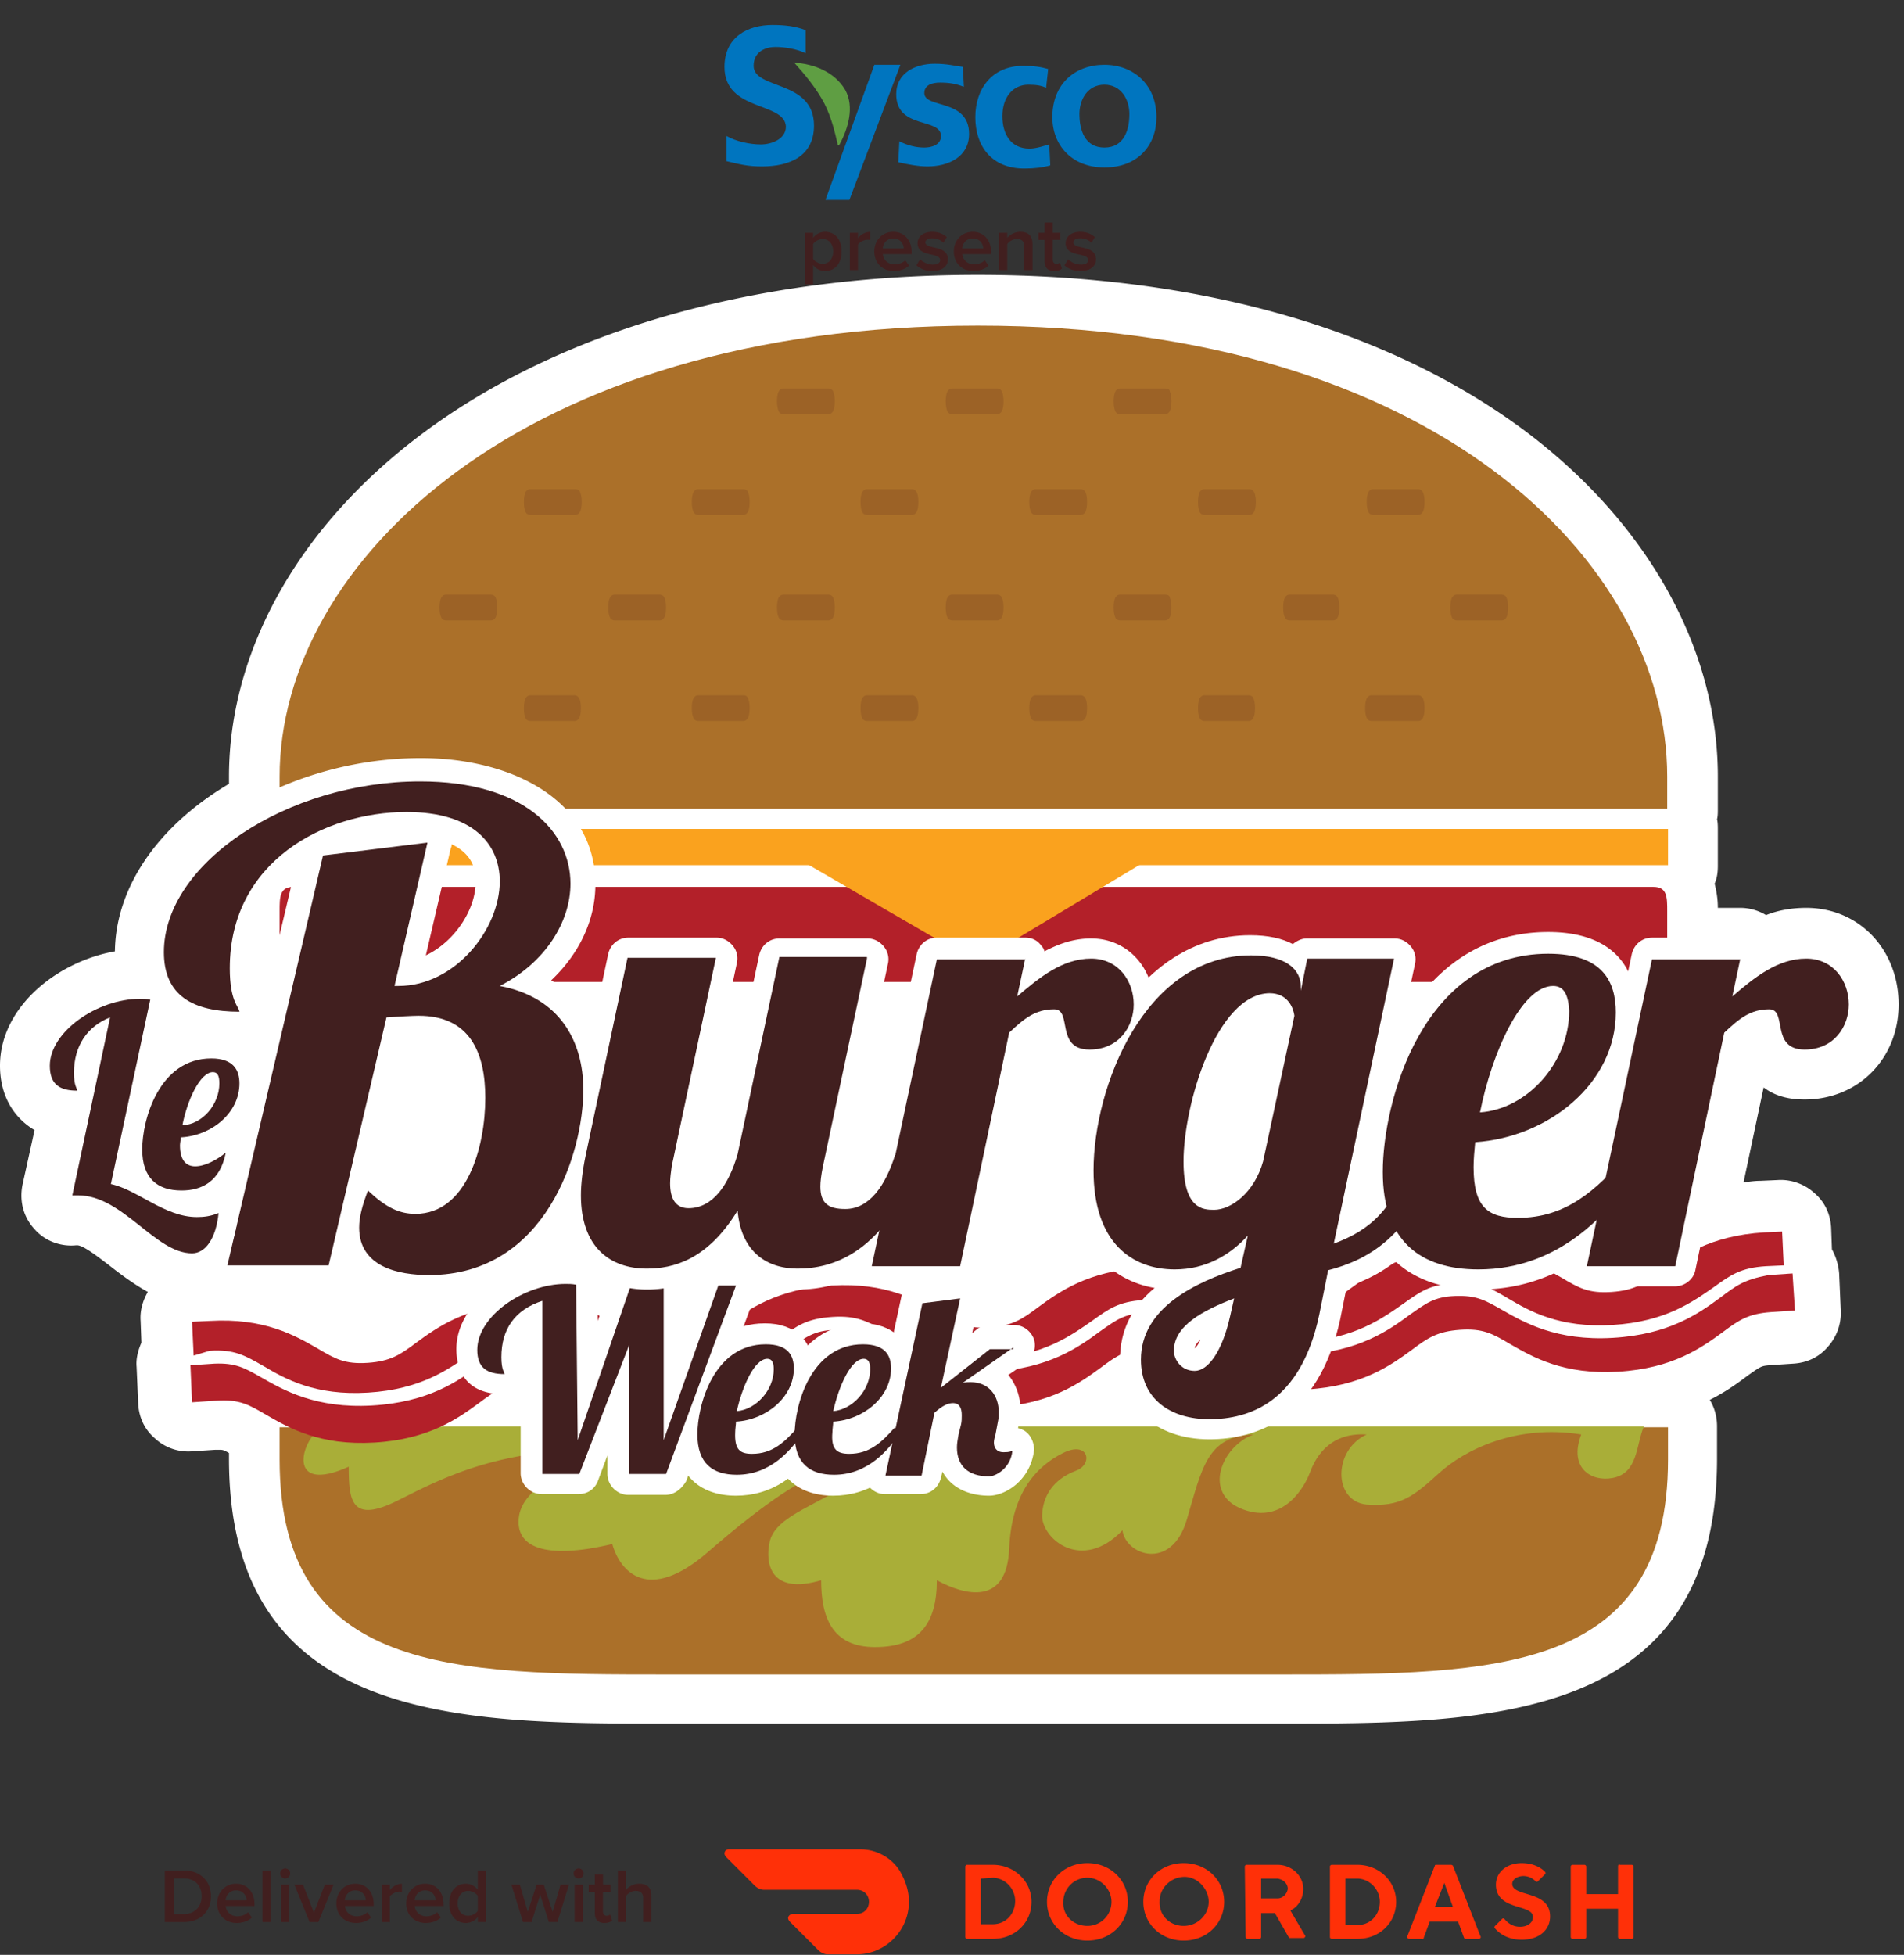
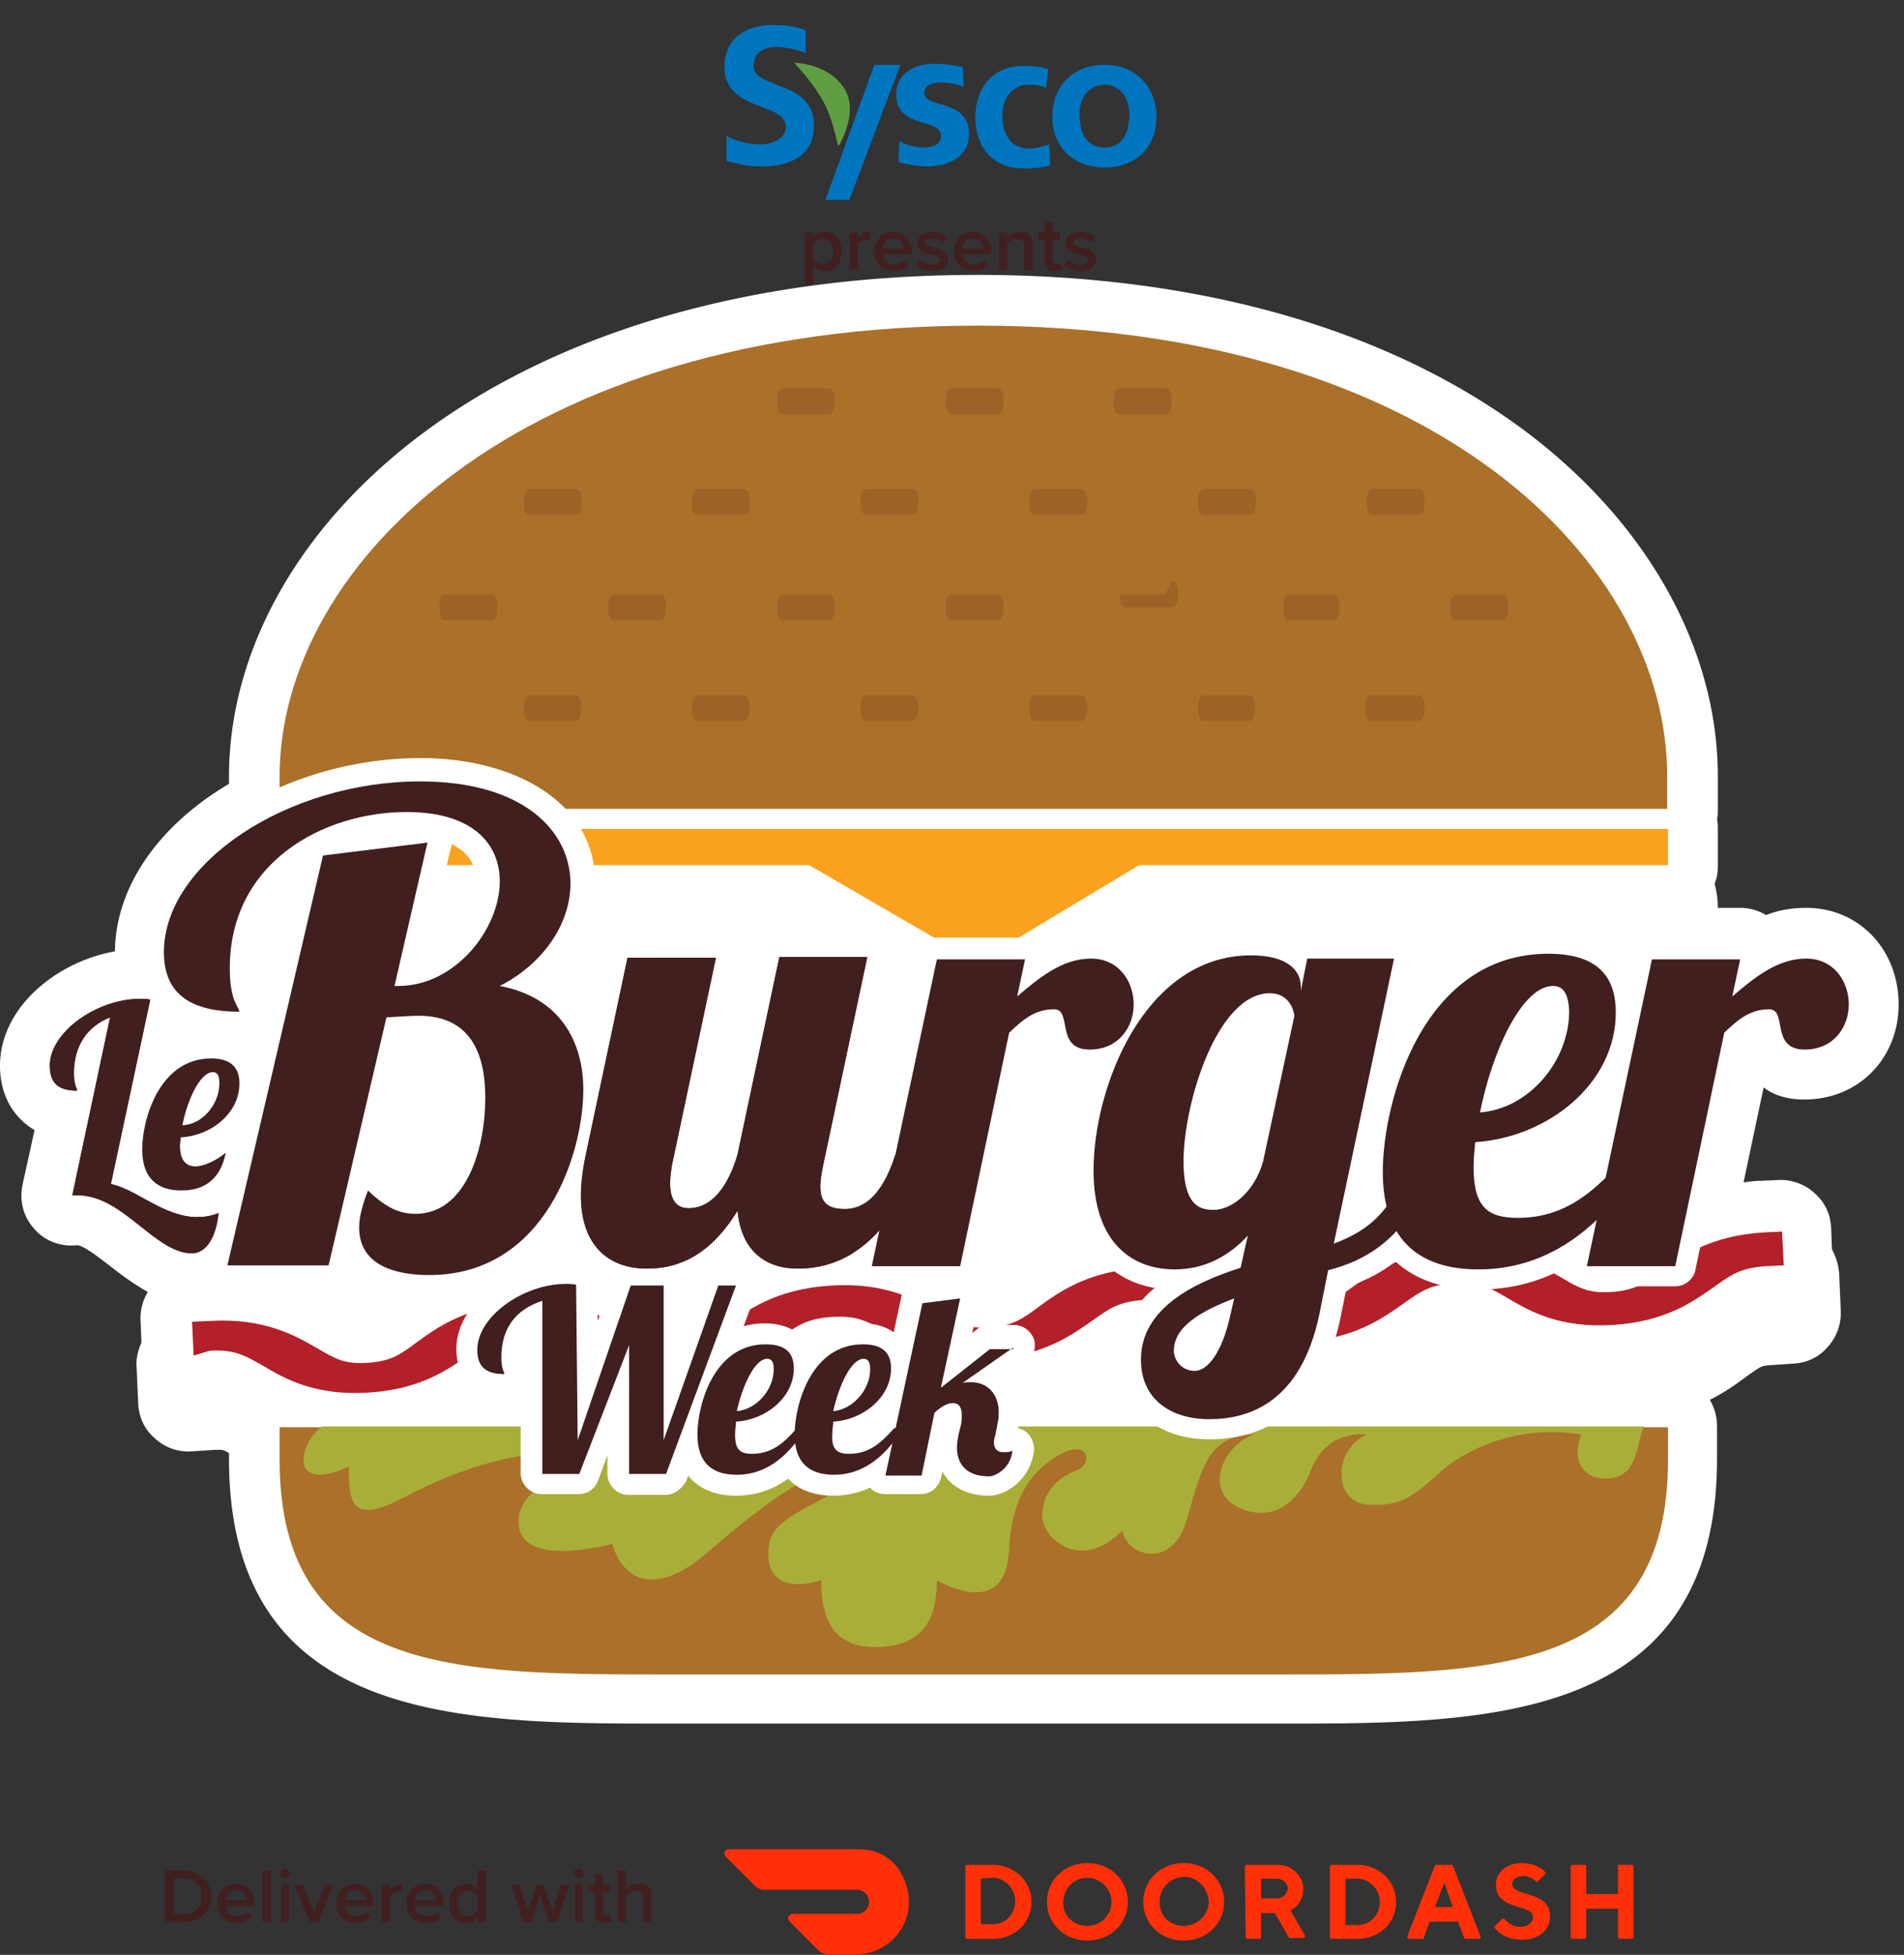
<svg xmlns="http://www.w3.org/2000/svg" width="190" height="195" viewBox="0 0 190 195" fill="none">
  <rect x="0" y="0" width="190" height="195" fill="#333333" stroke="none" />
  <path d="M81.138 28.363v-1.936c.301.4.725.609 1.196.609.964 0 1.65-.733 1.65-1.96 0-1.226-.686-1.951-1.65-1.951-.486 0-.918.231-1.196.602v-.51h-.81v5.146h.81zm2.006-3.286c0 .725-.409 1.242-1.05 1.242-.377 0-.778-.232-.956-.502v-1.473c.178-.278.579-.502.957-.502.64 0 1.049.517 1.049 1.235zm1.66 1.866h.81v-2.538c.161-.262.616-.493.956-.493.1 0 .185.007.254.023v-.802c-.486 0-.933.277-1.21.632v-.548h-.81v3.727zm2.442-1.866c0 1.18.833 1.959 1.952 1.959.594 0 1.142-.185 1.512-.54l-.37-.532c-.263.262-.695.409-1.057.409-.702 0-1.127-.463-1.188-1.026h2.877v-.193c0-1.173-.717-2.03-1.836-2.03-1.103 0-1.89.873-1.89 1.953zm1.89-1.289c.733 0 1.034.548 1.05.988h-2.099c.039-.455.355-.988 1.05-.988zm2.312 2.67c.386.377.964.578 1.597.578 1.002 0 1.55-.501 1.55-1.157 0-.88-.794-1.065-1.442-1.204-.44-.1-.81-.2-.81-.486 0-.262.27-.416.694-.416.463 0 .88.193 1.103.447l.34-.57c-.34-.301-.818-.525-1.45-.525-.942 0-1.466.524-1.466 1.134 0 .833.763 1.003 1.404 1.142.455.1.848.216.848.54 0 .277-.247.455-.733.455a1.923 1.923 0 0 1-1.265-.525l-.37.586zm3.731-1.381c0 1.18.833 1.959 1.952 1.959.594 0 1.141-.185 1.512-.54l-.37-.532c-.263.262-.695.409-1.057.409-.702 0-1.127-.463-1.188-1.026h2.877v-.193c0-1.173-.717-2.03-1.836-2.03-1.103 0-1.89.873-1.89 1.953zm1.89-1.289c.733 0 1.034.548 1.05.988h-2.1c.04-.455.356-.988 1.05-.988zm5.151 3.155h.81v-2.622c0-.764-.402-1.196-1.204-1.196-.586 0-1.064.308-1.311.602v-.51h-.81v3.727h.81v-2.6c.185-.255.54-.502.956-.502.455 0 .749.193.749.772v2.33zm2.98.093c.378 0 .617-.1.764-.24l-.193-.609c-.062.07-.208.132-.362.132-.232 0-.355-.186-.355-.44v-1.952h.756v-.71h-.756V22.2h-.81v1.018h-.618v.71h.618v2.152c0 .618.331.957.956.957zm1.021-.579c.386.378.964.579 1.597.579 1.003 0 1.551-.501 1.551-1.157 0-.88-.795-1.065-1.443-1.204-.44-.1-.81-.2-.81-.486 0-.262.27-.416.694-.416.463 0 .88.193 1.103.447l.34-.57c-.34-.301-.818-.525-1.45-.525-.942 0-1.466.524-1.466 1.134 0 .833.764 1.003 1.404 1.142.455.1.848.216.848.54 0 .277-.246.455-.732.455a1.927 1.927 0 0 1-1.266-.525l-.37.586z" fill="#411F1F" />
  <path d="M97.87 187.395v4.549h1.202c1.287 0 2.231-1.03 2.231-2.318 0-1.201-.944-2.231-2.145-2.317h-.086l-1.202.086zm1.202-1.373c2.145 0 3.862 1.631 3.862 3.69 0 2.06-1.631 3.691-3.862 3.691h-2.575c-.086 0-.172-.086-.172-.172v-7.037c0-.086.086-.172.172-.172h2.575zM108.512 192.115a2.398 2.398 0 0 0 2.403-2.403c0-1.287-1.116-2.403-2.403-2.403a2.4 2.4 0 0 0-2.403 2.403c-.086 1.373 1.03 2.403 2.403 2.403zm0-6.265c2.317 0 4.034 1.717 4.034 3.862 0 2.146-1.717 3.862-4.034 3.862-2.317 0-4.033-1.716-4.033-3.862 0-2.145 1.716-3.862 4.033-3.862zM118.124 192.115c1.373 0 2.489-1.115 2.489-2.403 0-1.287-1.116-2.489-2.403-2.489-1.373 0-2.489 1.116-2.489 2.403-.086 1.459 1.03 2.489 2.403 2.489zm0-6.265c2.317 0 4.034 1.717 4.034 3.862 0 2.146-1.717 3.862-4.034 3.862-2.317 0-4.033-1.716-4.033-3.862 0-2.145 1.716-3.862 4.033-3.862zM127.479 187.395h-1.631v1.974h1.631c.515 0 .944-.429 1.03-.944 0-.515-.429-.944-1.03-1.03.086 0 0 0 0 0zm-3.261-1.201c0-.086.085-.172.171-.172h3.09c1.459 0 2.575 1.116 2.575 2.403 0 .944-.515 1.802-1.288 2.146l1.459 2.488c.086.086 0 .172-.086.258h-1.373c-.086 0-.171 0-.171-.086l-1.374-2.403h-1.373v2.403c0 .086-.086.172-.171.172h-1.202a.185.185 0 0 1-.172-.172l-.085-7.037zM134.259 187.481v4.548h1.201c1.288 0 2.232-1.029 2.232-2.317 0-1.201-.944-2.231-2.146-2.317H134.259v.086zm1.201-1.459c2.146 0 3.862 1.631 3.862 3.69 0 2.06-1.63 3.691-3.862 3.691h-2.574a.185.185 0 0 1-.172-.172v-7.037c0-.086.086-.172.172-.172h2.574zM144.128 187.824l-.944 2.403h1.803l-.859-2.403zm-1.459 3.862-.6 1.631c0 .086-.086.171-.172.086h-1.287a.185.185 0 0 1-.172-.172v-.086l2.746-7.037c0-.086.086-.086.172-.086h1.459c.086 0 .172.086.172.086l2.746 7.037c.086.086 0 .172-.086.258h-1.373c-.086 0-.172-.086-.172-.086l-.6-1.631h-2.833zM149.278 187.996c0-1.202 1.03-2.146 2.574-2.146.859 0 1.717.258 2.318.859.085.085.085.171 0 .257l-.687.687c-.086.085-.172.085-.258 0a1.69 1.69 0 0 0-1.201-.515c-.601 0-1.116.343-1.116.772 0 1.373 3.776.601 3.776 3.261 0 1.288-1.029 2.317-2.832 2.317-1.03 0-1.974-.343-2.66-1.115-.086-.086-.086-.172 0-.258l.686-.686c.086-.086.172-.086.258 0 .429.515.944.772 1.545.772.772 0 1.287-.429 1.287-.944.086-1.373-3.69-.601-3.69-3.261zM161.464 186.194v2.746h-3.175v-2.746a.185.185 0 0 0-.172-.172h-1.201a.185.185 0 0 0-.172.172v7.037c0 .086.086.172.172.172h1.201a.185.185 0 0 0 .172-.172v-2.832h3.175v2.832c0 .086.086.172.172.172h1.202c.085 0 .171-.086.171-.172v-7.037c0-.086-.086-.172-.171-.172h-1.202c-.086-.086-.172 0-.172.172zM89.975 186.966c-.773-1.545-2.403-2.489-4.12-2.489h-13.13c-.258 0-.43.172-.43.429 0 .086.086.258.172.344l2.832 2.832c.257.257.6.429.944.429h9.269c.686 0 1.201.515 1.201 1.201 0 .687-.515 1.202-1.201 1.202H79.16c-.258 0-.515.171-.515.429 0 .086.086.257.172.343l2.832 2.832c.257.258.6.429.944.429h2.918c3.69 0 6.608-4.033 4.463-7.981z" fill="#FF3008" />
  <path d="M16.447 191.726h1.913c1.604 0 2.692-1.057 2.692-2.569s-1.088-2.576-2.692-2.576h-1.913v5.145zm.902-.794v-3.557h1.01c1.15 0 1.767.787 1.767 1.782 0 .972-.648 1.775-1.766 1.775h-1.01zm4.32-1.073c0 1.181.833 1.96 1.952 1.96.594 0 1.141-.185 1.512-.54l-.37-.532c-.263.262-.695.408-1.057.408-.702 0-1.127-.462-1.189-1.026h2.878v-.192c0-1.173-.717-2.029-1.836-2.029-1.103 0-1.89.871-1.89 1.951zm1.89-1.288c.733 0 1.034.548 1.05.988h-2.1c.04-.456.356-.988 1.05-.988zm2.636 3.155h.81v-5.145h-.81v5.145zm2.261-4.343a.5.5 0 1 0 .002-1.001.5.5 0 0 0-.002 1.001zm-.4 4.343h.81V188h-.81v3.726zm2.84 0h.872l1.52-3.726h-.872l-1.088 2.793L30.24 188h-.864l1.52 3.726zm2.669-1.867c0 1.181.833 1.96 1.951 1.96.594 0 1.142-.185 1.512-.54l-.37-.532c-.262.262-.694.408-1.057.408-.702 0-1.126-.462-1.188-1.026h2.878v-.192c0-1.173-.718-2.029-1.836-2.029-1.104 0-1.89.871-1.89 1.951zm1.89-1.288c.732 0 1.033.548 1.049.988h-2.099c.039-.456.355-.988 1.05-.988zm2.635 3.155h.81v-2.538c.162-.262.617-.493.957-.493.1 0 .185.007.254.023v-.803c-.486 0-.933.278-1.21.633V188h-.81v3.726zm2.443-1.867c0 1.181.833 1.96 1.952 1.96.594 0 1.142-.185 1.512-.54l-.37-.532c-.263.262-.695.408-1.057.408-.702 0-1.127-.462-1.188-1.026h2.877v-.192c0-1.173-.717-2.029-1.836-2.029-1.103 0-1.89.871-1.89 1.951zm1.89-1.288c.733 0 1.034.548 1.05.988h-2.1c.04-.456.356-.988 1.05-.988zm5.258 3.155h.81v-5.145h-.81v1.936a1.495 1.495 0 0 0-1.195-.609c-.964 0-1.659.756-1.659 1.959 0 1.227.702 1.952 1.659 1.952.478 0 .91-.231 1.196-.602v.509zm0-1.118c-.185.277-.578.493-.964.493-.64 0-1.049-.516-1.049-1.234 0-.725.409-1.242 1.05-1.242.385 0 .778.224.963.502v1.481zm7.09 1.118h.848L56.776 188h-.84l-.788 2.708-.887-2.708h-.71l-.887 2.708-.787-2.708h-.84l1.157 3.726h.848l.864-2.731.864 2.731zm2.968-4.343a.5.5 0 1 0 .002-1.001.5.5 0 0 0-.002 1.001zm-.4 4.343h.81V188h-.81v3.726zm2.979.093c.378 0 .617-.1.764-.239l-.193-.61c-.062.07-.209.131-.363.131-.231 0-.355-.185-.355-.439v-1.952h.756V188h-.756v-1.018h-.81V188h-.617v.71h.617v2.152c0 .618.332.957.957.957zm3.867-.093h.81v-2.638c0-.764-.4-1.18-1.203-1.18-.587 0-1.073.308-1.32.601v-1.928h-.81v5.145h.81v-2.599c.194-.255.548-.502.957-.502.455 0 .756.178.756.756v2.345z" fill="#411F1F" />
  <g clip-path="url(#nc8d8wwj3a)">
    <path d="M180.082 109.678c5.372 0 9.381-4.097 9.381-9.479 0-5.462-3.929-9.639-9.221-9.639-1.443 0-2.806.241-4.009.723a4.963 4.963 0 0 0-2.565-.723h-2.245c0-.964-.161-1.767-.321-2.41.24-.562.321-1.124.321-1.767v-3.615c0-.321 0-.723-.081-1.044.081-.321.081-.643.081-1.044v-3.214c0-12.772-7.056-25.383-19.323-34.54-13.631-10.122-32.473-15.504-54.522-15.504-48.509 0-74.727 25.786-74.727 50.044v.724c-7.056 4.177-11.305 10.282-11.385 16.708C5.613 95.942 0 100.52 0 106.304c0 2.892 1.283 5.141 3.448 6.426l-1.203 5.463c-.32 1.606.08 3.213 1.203 4.418 1.042 1.205 2.646 1.767 4.169 1.606h.08c.642 0 2.245 1.286 3.207 2.009 1.123.883 2.406 1.847 3.849 2.65-.481.804-.802 1.848-.722 2.892l.08 2.169c-.32.723-.56 1.607-.48 2.41l.16 3.695c.08 1.366.641 2.57 1.684 3.454a4.881 4.881 0 0 0 3.608 1.285l2.405-.16h.32c.402 0 .482 0 1.043.321v.562c0 26.428 23.172 26.428 43.537 26.428h61.417c20.446 0 43.537 0 43.537-26.428v-3.213c0-.964-.24-1.847-.721-2.651 1.603-.803 2.806-1.687 3.768-2.41 1.363-.963 1.363-.963 2.165-1.044l2.405-.16c1.364-.081 2.566-.643 3.448-1.687a5.027 5.027 0 0 0 1.283-3.615l-.16-3.695a6.03 6.03 0 0 0-.722-2.41l-.08-2.169c-.08-1.365-.642-2.57-1.684-3.454-.962-.884-2.325-1.366-3.608-1.285l-1.764.08c-.561 0-1.122.08-1.684.161l2.005-9.479c1.363 1.044 2.966 1.205 4.089 1.205z" fill="#fff" />
    <path d="M166.371 77.466c0-21.367-23.252-44.983-68.793-44.983-45.542 0-69.676 23.697-69.676 44.983v3.214h138.469v-3.214z" fill="#AB7029" />
-     <path d="M82.665 38.748h-4.49c-.241 0-.401.161-.482.322-.08.16-.16.482-.16.964s.08.803.16.964c.08.24.321.321.481.321h4.49c.241 0 .401-.16.482-.321.08-.16.16-.482.16-.964s-.08-.803-.16-.964c-.08-.241-.321-.322-.481-.322zM99.502 38.748h-4.49c-.24 0-.4.161-.481.322-.08.16-.16.482-.16.964s.08.803.16.964c.08.24.32.321.481.321h4.49c.24 0 .401-.16.481-.321.08-.16.16-.482.16-.964s-.08-.803-.16-.964c-.08-.241-.32-.322-.48-.322zM116.26 38.748h-4.49c-.241 0-.401.161-.482.322-.08.16-.16.482-.16.964s.08.803.16.964c.081.24.321.321.482.321h4.49c.24 0 .4-.16.481-.321.08-.16.16-.482.16-.964s-.08-.803-.16-.964c0-.241-.241-.322-.481-.322zM74.166 48.79h-4.49c-.241 0-.401.16-.481.32-.08.162-.16.483-.16.965s.08.803.16.964c.08.24.32.321.48.321h4.49c.241 0 .401-.16.482-.321.08-.161.16-.482.16-.964s-.08-.803-.16-.964c0-.16-.24-.322-.481-.322zM91.003 48.79h-4.49c-.24 0-.4.16-.48.32-.081.162-.161.483-.161.965s.08.803.16.964c.08.24.32.321.481.321h4.49c.24 0 .401-.16.481-.321.08-.161.16-.482.16-.964s-.08-.803-.16-.964c-.08-.16-.24-.322-.48-.322zM57.408 48.79h-4.49c-.24 0-.4.16-.481.32-.08.162-.16.483-.16.965s.08.803.16.964c.08.24.32.321.481.321h4.49c.24 0 .401-.16.481-.321.08-.161.16-.482.16-.964s-.08-.803-.16-.964c0-.16-.24-.322-.48-.322zM107.841 48.79h-4.49c-.241 0-.401.16-.481.32-.08.162-.161.483-.161.965s.081.803.161.964c.08.24.32.321.481.321h4.49c.24 0 .401-.16.481-.321.08-.161.16-.482.16-.964s-.08-.803-.16-.964c-.08-.16-.241-.322-.481-.322zM124.678 48.79h-4.49c-.24 0-.401.16-.481.32-.08.162-.16.483-.16.965s.08.803.16.964c.08.24.321.321.481.321h4.49c.241 0 .401-.16.481-.321.081-.161.161-.482.161-.964s-.08-.803-.161-.964c-.08-.16-.24-.322-.481-.322zM141.516 48.79h-4.49c-.241 0-.401.16-.481.32-.08.162-.161.483-.161.965s.081.803.161.964c.08.24.321.321.481.321h4.49c.24 0 .401-.16.481-.321.08-.161.16-.482.16-.964s-.08-.803-.16-.964c-.08-.16-.241-.322-.481-.322zM82.665 59.313h-4.49c-.241 0-.401.16-.482.32-.08.161-.16.483-.16.965s.08.803.16.964c.08.24.321.321.481.321h4.49c.241 0 .401-.16.482-.321.08-.161.16-.482.16-.964s-.08-.803-.16-.964c-.08-.241-.321-.322-.481-.322zM99.502 59.313h-4.49c-.24 0-.4.16-.481.32-.08.161-.16.483-.16.965s.08.803.16.964c.08.24.32.321.481.321h4.49c.24 0 .401-.16.481-.321.08-.161.16-.482.16-.964s-.08-.803-.16-.964c-.08-.241-.32-.322-.48-.322zM116.26 59.313h-4.49c-.241 0-.401.16-.482.32-.08.161-.16.483-.16.965s.08.803.16.964c.081.24.321.321.482.321h4.49c.24 0 .4-.16.481-.321.08-.161.16-.482.16-.964s-.08-.803-.16-.964c0-.241-.241-.322-.481-.322zM91.003 69.353h-4.49c-.24 0-.4.161-.48.322-.081.16-.161.482-.161.964s.08.803.16.964c.08.24.32.32.481.32h4.49c.24 0 .401-.16.481-.32.08-.161.16-.482.16-.964s-.08-.804-.16-.964c-.08-.16-.24-.322-.48-.322zM107.841 69.353h-4.49c-.241 0-.401.161-.481.322-.08.16-.161.482-.161.964s.081.803.161.964c.08.24.32.32.481.32h4.49c.24 0 .401-.16.481-.32.08-.161.16-.482.16-.964s-.08-.804-.16-.964c-.08-.16-.241-.322-.481-.322zM133.017 59.313h-4.33c-.24 0-.401.16-.481.32-.08.161-.16.483-.16.965s.08.803.16.964c.08.24.321.321.481.321h4.33c.241 0 .401-.16.481-.321.08-.161.16-.482.16-.964s-.08-.803-.16-.964c-.08-.241-.321-.322-.481-.322zM150.336 59.634c-.081-.241-.321-.322-.481-.322h-4.491c-.24 0-.4.161-.481.322-.08.16-.16.482-.16.964s.08.803.16.964c.081.24.321.321.481.321h4.491c.24 0 .4-.16.481-.321.08-.161.16-.482.16-.964s-.08-.803-.16-.964zM141.516 69.353h-4.65c-.241 0-.401.161-.482.322-.08.16-.16.482-.16.964s.08.803.16.964c.081.24.321.32.482.32h4.65c.24 0 .401-.16.481-.32.08-.161.16-.482.16-.964s-.08-.804-.16-.964c-.08-.16-.241-.322-.481-.322zM124.598 69.353h-4.41c-.24 0-.401.161-.481.322-.08.16-.16.482-.16.964s.08.803.16.964c.08.24.321.32.481.32h4.41c.241 0 .401-.16.481-.32.08-.161.161-.482.161-.964s-.081-.804-.161-.964c0-.16-.24-.322-.481-.322zM48.99 59.313H44.5c-.241 0-.402.16-.482.32-.08.161-.16.483-.16.965s.08.803.16.964c.08.24.321.321.481.321h4.49c.24 0 .401-.16.481-.321.08-.161.16-.482.16-.964s-.08-.803-.16-.964c-.08-.241-.32-.322-.48-.322zM65.827 59.313h-4.49c-.24 0-.401.16-.481.32-.08.161-.16.483-.16.965s.08.803.16.964c.08.24.32.321.48.321h4.491c.24 0 .4-.16.481-.321.08-.161.16-.482.16-.964s-.08-.803-.16-.964c-.08-.241-.32-.322-.481-.322zM57.328 69.353h-4.41c-.24 0-.4.161-.481.322-.08.16-.16.482-.16.964s.08.803.16.964c.08.24.32.32.481.32h4.41c.24 0 .4-.16.481-.32.08-.161.16-.482.16-.964s-.08-.804-.16-.964c-.08-.16-.24-.322-.481-.322zM74.486 69.434c-.08-.08-.24-.08-.32-.08h-4.49c-.241 0-.401.16-.481.32-.08.161-.16.483-.16.965s.08.803.16.964c.08.24.32.32.48.32h4.49c.241 0 .401-.16.482-.32.08-.161.16-.482.16-.964s-.08-.804-.16-.964c0-.08-.08-.16-.16-.241z" fill="#9C6226" />
-     <path d="M166.371 95.54c0 1.366 0 2.41-1.363 2.41H29.265c-1.363 0-1.363-1.044-1.363-2.41v-4.659c0-1.365 0-2.41 1.363-2.41h135.743c1.363 0 1.363 1.045 1.363 2.41v4.66z" fill="#B32029" />
+     <path d="M82.665 38.748h-4.49c-.241 0-.401.161-.482.322-.08.16-.16.482-.16.964s.08.803.16.964c.08.24.321.321.481.321h4.49c.241 0 .401-.16.482-.321.08-.16.16-.482.16-.964s-.08-.803-.16-.964c-.08-.241-.321-.322-.481-.322zM99.502 38.748h-4.49c-.24 0-.4.161-.481.322-.08.16-.16.482-.16.964s.08.803.16.964c.08.24.32.321.481.321h4.49c.24 0 .401-.16.481-.321.08-.16.16-.482.16-.964s-.08-.803-.16-.964c-.08-.241-.32-.322-.48-.322zM116.26 38.748h-4.49c-.241 0-.401.161-.482.322-.08.16-.16.482-.16.964s.08.803.16.964c.081.24.321.321.482.321h4.49c.24 0 .4-.16.481-.321.08-.16.16-.482.16-.964s-.08-.803-.16-.964c0-.241-.241-.322-.481-.322zM74.166 48.79h-4.49c-.241 0-.401.16-.481.32-.08.162-.16.483-.16.965s.08.803.16.964c.08.24.32.321.48.321h4.49c.241 0 .401-.16.482-.321.08-.161.16-.482.16-.964s-.08-.803-.16-.964c0-.16-.24-.322-.481-.322zM91.003 48.79h-4.49c-.24 0-.4.16-.48.32-.081.162-.161.483-.161.965s.08.803.16.964c.08.24.32.321.481.321h4.49c.24 0 .401-.16.481-.321.08-.161.16-.482.16-.964s-.08-.803-.16-.964c-.08-.16-.24-.322-.48-.322zM57.408 48.79h-4.49c-.24 0-.4.16-.481.32-.08.162-.16.483-.16.965s.08.803.16.964c.08.24.32.321.481.321h4.49c.24 0 .401-.16.481-.321.08-.161.16-.482.16-.964s-.08-.803-.16-.964c0-.16-.24-.322-.48-.322zM107.841 48.79h-4.49c-.241 0-.401.16-.481.32-.08.162-.161.483-.161.965s.081.803.161.964c.08.24.32.321.481.321h4.49c.24 0 .401-.16.481-.321.08-.161.16-.482.16-.964s-.08-.803-.16-.964c-.08-.16-.241-.322-.481-.322zM124.678 48.79h-4.49c-.24 0-.401.16-.481.32-.08.162-.16.483-.16.965s.08.803.16.964c.08.24.321.321.481.321h4.49c.241 0 .401-.16.481-.321.081-.161.161-.482.161-.964s-.08-.803-.161-.964c-.08-.16-.24-.322-.481-.322zM141.516 48.79h-4.49c-.241 0-.401.16-.481.32-.08.162-.161.483-.161.965s.081.803.161.964c.08.24.321.321.481.321h4.49c.24 0 .401-.16.481-.321.08-.161.16-.482.16-.964s-.08-.803-.16-.964c-.08-.16-.241-.322-.481-.322zM82.665 59.313h-4.49c-.241 0-.401.16-.482.32-.08.161-.16.483-.16.965s.08.803.16.964c.08.24.321.321.481.321h4.49c.241 0 .401-.16.482-.321.08-.161.16-.482.16-.964s-.08-.803-.16-.964c-.08-.241-.321-.322-.481-.322zM99.502 59.313h-4.49c-.24 0-.4.16-.481.32-.08.161-.16.483-.16.965s.08.803.16.964c.08.24.32.321.481.321h4.49c.24 0 .401-.16.481-.321.08-.161.16-.482.16-.964s-.08-.803-.16-.964c-.08-.241-.32-.322-.48-.322zM116.26 59.313h-4.49s.08.803.16.964c.081.24.321.321.482.321h4.49c.24 0 .4-.16.481-.321.08-.161.16-.482.16-.964s-.08-.803-.16-.964c0-.241-.241-.322-.481-.322zM91.003 69.353h-4.49c-.24 0-.4.161-.48.322-.081.16-.161.482-.161.964s.08.803.16.964c.08.24.32.32.481.32h4.49c.24 0 .401-.16.481-.32.08-.161.16-.482.16-.964s-.08-.804-.16-.964c-.08-.16-.24-.322-.48-.322zM107.841 69.353h-4.49c-.241 0-.401.161-.481.322-.08.16-.161.482-.161.964s.081.803.161.964c.08.24.32.32.481.32h4.49c.24 0 .401-.16.481-.32.08-.161.16-.482.16-.964s-.08-.804-.16-.964c-.08-.16-.241-.322-.481-.322zM133.017 59.313h-4.33c-.24 0-.401.16-.481.32-.08.161-.16.483-.16.965s.08.803.16.964c.08.24.321.321.481.321h4.33c.241 0 .401-.16.481-.321.08-.161.16-.482.16-.964s-.08-.803-.16-.964c-.08-.241-.321-.322-.481-.322zM150.336 59.634c-.081-.241-.321-.322-.481-.322h-4.491c-.24 0-.4.161-.481.322-.08.16-.16.482-.16.964s.08.803.16.964c.081.24.321.321.481.321h4.491c.24 0 .4-.16.481-.321.08-.161.16-.482.16-.964s-.08-.803-.16-.964zM141.516 69.353h-4.65c-.241 0-.401.161-.482.322-.08.16-.16.482-.16.964s.08.803.16.964c.081.24.321.32.482.32h4.65c.24 0 .401-.16.481-.32.08-.161.16-.482.16-.964s-.08-.804-.16-.964c-.08-.16-.241-.322-.481-.322zM124.598 69.353h-4.41c-.24 0-.401.161-.481.322-.08.16-.16.482-.16.964s.08.803.16.964c.08.24.321.32.481.32h4.41c.241 0 .401-.16.481-.32.08-.161.161-.482.161-.964s-.081-.804-.161-.964c0-.16-.24-.322-.481-.322zM48.99 59.313H44.5c-.241 0-.402.16-.482.32-.08.161-.16.483-.16.965s.08.803.16.964c.08.24.321.321.481.321h4.49c.24 0 .401-.16.481-.321.08-.161.16-.482.16-.964s-.08-.803-.16-.964c-.08-.241-.32-.322-.48-.322zM65.827 59.313h-4.49c-.24 0-.401.16-.481.32-.08.161-.16.483-.16.965s.08.803.16.964c.08.24.32.321.48.321h4.491c.24 0 .4-.16.481-.321.08-.161.16-.482.16-.964s-.08-.803-.16-.964c-.08-.241-.32-.322-.481-.322zM57.328 69.353h-4.41c-.24 0-.4.161-.481.322-.08.16-.16.482-.16.964s.08.803.16.964c.08.24.32.32.481.32h4.41c.24 0 .4-.16.481-.32.08-.161.16-.482.16-.964s-.08-.804-.16-.964c-.08-.16-.24-.322-.481-.322zM74.486 69.434c-.08-.08-.24-.08-.32-.08h-4.49c-.241 0-.401.16-.481.32-.08.161-.16.483-.16.965s.08.803.16.964c.08.24.32.32.48.32h4.49c.241 0 .401-.16.482-.32.08-.161.16-.482.16-.964s-.08-.804-.16-.964c0-.08-.08-.16-.16-.241z" fill="#9C6226" />
    <path d="M166.452 82.688H27.902v3.615h138.55v-3.615z" fill="#FAA21E" />
    <path d="m117.542 83.973-20.044 12.05-20.767-12.05h40.811z" fill="#FAA21E" />
    <path d="M27.902 142.371v3.214c0 21.367 17.239 21.447 38.566 21.447h61.417c21.328 0 38.567-.08 38.567-21.447v-3.214H27.902z" fill="#AB7029" />
    <path d="M34.798 146.308c0 3.373.24 5.703 4.89 3.373 4.651-2.329 10.264-5.382 22.13-5.141-4.41 1.286-9.541 3.615-10.022 6.668-.481 3.132 2.565 4.418 9.3 2.811.802 2.811 3.608 5.944 9.542.803 5.933-5.141 9.3-7.229 12.107-8.273 2.806-1.045 3.608.481.48 2.329-3.126 1.767-5.932 2.811-6.413 4.9-.482 2.089 0 5.382 5.131 3.856 0 3.615 1.042 6.667 5.372 6.667 4.41 0 6.174-2.33 6.174-6.667 2.806 1.526 6.975 2.57 7.216-3.133.24-5.703 2.806-8.274 5.372-9.559 2.566-1.285 3.047 1.125 1.283 1.767-2.325.884-3.288 2.571-3.368 4.418-.08 2.33 3.929 5.784 8.018 1.526.321 2.491 4.891 4.097 6.414-1.044 1.524-5.141 2.005-8.354 6.655-8.515-3.207 1.205-5.131 5.945-1.042 7.471 4.089 1.526 6.174-2.33 6.655-3.615.481-1.285 1.764-4.097 5.693-3.856-3.368 1.527-3.368 6.668 0 6.989 3.367.241 4.65-.803 7.216-3.133 2.565-2.329 7.697-4.9 14.191-3.856-1.283 3.374 1.043 4.74 3.127 4.338 2.566-.482 2.325-3.293 3.127-5.141H32.072v.08c-2.085 1.366-3.528 6.748 2.726 3.937z" fill="#A9AE38" />
    <path d="M20.927 134.74c2.485-.16 3.527.482 5.372 1.527 2.165 1.285 5.131 2.972 10.423 2.65 5.292-.321 8.018-2.329 10.102-3.775 1.684-1.205 2.646-1.928 5.132-2.089 2.485-.16 3.528.482 5.372 1.527 2.165 1.285 5.131 2.972 10.423 2.65 5.292-.321 8.018-2.329 10.103-3.775 1.683-1.205 2.646-1.928 5.211-2.088 2.486-.161 3.608.481 5.372 1.526 2.165 1.285 5.132 2.972 10.424 2.651 5.291-.322 8.018-2.33 10.102-3.776 1.684-1.205 2.646-1.928 5.132-2.088 2.485-.161 3.608.482 5.372 1.526 2.164 1.285 5.131 2.972 10.423 2.651 5.292-.322 8.018-2.33 10.102-3.776 1.684-1.205 2.646-1.928 5.132-2.088 2.485-.161 3.608.482 5.372 1.526 2.165 1.285 5.131 2.972 10.423 2.651 5.292-.322 8.018-2.33 10.103-3.776 1.683-1.205 2.646-1.927 5.211-2.088l1.764-.08-.16-3.374-1.764.08c-5.452.321-8.339 2.41-10.423 3.936-1.604 1.205-2.566 1.848-4.811 2.008-2.325.161-3.287-.401-5.051-1.446-2.245-1.285-5.292-3.052-10.744-2.731-5.452.322-8.339 2.41-10.424 3.936-1.603 1.205-2.565 1.848-4.81 2.009-2.325.16-3.288-.402-5.052-1.446-2.245-1.286-5.291-3.053-10.744-2.731-5.452.321-8.338 2.409-10.423 3.936-1.603 1.205-2.566 1.847-4.81 2.008-2.326.16-3.288-.402-5.052-1.446-2.245-1.285-5.292-3.053-10.744-2.731-5.452.321-8.338 2.41-10.423 3.936-1.604 1.205-2.566 1.847-4.81 2.008-2.326.161-3.288-.402-5.052-1.446-2.245-1.285-5.292-3.052-10.744-2.731-5.452.321-8.339 2.41-10.423 3.936-1.604 1.205-2.566 1.848-4.811 2.008-2.325.161-3.287-.401-5.051-1.446-2.245-1.285-5.292-3.052-10.744-2.731l-1.764.08.16 3.374 1.604-.482z" fill="#B32029" />
-     <path d="M171.663 129.439c-2.165 1.606-5.131 3.695-10.744 4.016-5.612.321-8.819-1.526-11.064-2.811-1.684-.964-2.566-1.446-4.651-1.366-2.084.08-2.886.723-4.49 1.848-2.165 1.606-5.131 3.695-10.744 4.016-5.612.321-8.819-1.526-11.064-2.811-1.684-.964-2.566-1.446-4.651-1.366-2.085.08-2.886.723-4.49 1.847-2.165 1.607-5.131 3.696-10.744 4.017-5.612.321-8.82-1.526-11.065-2.812-1.683-.964-2.565-1.446-4.65-1.365-2.085.08-2.886.723-4.49 1.847-2.165 1.607-5.131 3.695-10.744 4.017-5.613.321-8.82-1.526-11.065-2.812-1.683-.964-2.565-1.446-4.65-1.365-2.085.08-2.886.723-4.49 1.847-2.165 1.607-5.131 3.695-10.744 4.017-5.613.321-8.82-1.527-11.065-2.812-1.683-.964-2.566-1.446-4.65-1.365l-2.405.16.16 3.695 2.405-.16c2.325-.161 3.288.401 5.051 1.446 2.245 1.285 5.292 3.052 10.745 2.731 5.452-.322 8.338-2.41 10.423-3.936 1.603-1.205 2.566-1.848 4.81-2.009 2.326-.16 3.288.402 5.052 1.446 2.245 1.286 5.292 3.053 10.744 2.731 5.452-.321 8.338-2.409 10.423-3.936 1.604-1.204 2.566-1.847 4.81-2.008 2.326-.16 3.288.402 5.052 1.446 2.245 1.285 5.292 3.053 10.744 2.731 5.452-.321 8.339-2.41 10.423-3.936 1.604-1.205 2.566-1.847 4.811-2.008 2.325-.161 3.287.402 5.051 1.446 2.245 1.285 5.292 3.052 10.744 2.731 5.452-.321 8.339-2.41 10.424-3.936 1.603-1.205 2.565-1.848 4.81-2.008 2.325-.161 3.288.401 5.052 1.446 2.245 1.285 5.291 3.052 10.744 2.731 5.452-.321 8.338-2.41 10.423-3.936 1.603-1.205 2.566-1.848 4.811-2.008l2.405-.161-.241-3.695-2.405.161c-2.485.481-3.207 1.044-4.811 2.249z" fill="#B32029" />
    <path d="m57.649 143.657 5.291-15.423h3.288v15.423l5.452-15.423h1.764l-6.976 18.796H62.78v-12.852L57.81 147.03h-3.688v-17.27c-2.726.884-4.09 2.811-4.09 5.623 0 1.285.321 1.526.321 1.687-1.764 0-2.726-.643-2.726-2.41 0-3.374 4.65-6.587 8.82-6.587.32 0 .641 0 1.042.08l.16 15.504z" fill="#6D1D0E" />
    <path d="M66.388 149.119H62.7c-1.123 0-2.085-.964-2.085-2.089v-1.847l-.962 2.57c-.32.804-1.042 1.286-1.924 1.286H54.04c-1.123 0-2.085-.964-2.085-2.089v-8.675l-.16.16c-.401.402-.962.643-1.524.643-4.33 0-4.73-3.133-4.73-4.498 0-4.82 5.853-8.595 10.904-8.595.4 0 .802 0 1.203.08 1.042.08 1.924.964 1.924 2.008l.08 3.695 1.443-4.257c.321-.804 1.043-1.366 1.925-1.366h3.287c1.122 0 2.085.964 2.085 2.089v3.293l1.443-4.016c.32-.804 1.042-1.366 1.924-1.366h1.764a2.09 2.09 0 0 1 1.684.884c.4.562.481 1.285.24 1.928l-6.975 18.796c-.481.804-1.203 1.366-2.085 1.366zm-2.726-16.789c.16.081.32.241.481.402v-1.767l-.48 1.365z" fill="#fff" />
    <path d="M75.047 145.022c2.005 0 3.208-1.124 4.49-2.57h.882c-1.443 2.329-3.608 4.659-6.895 4.659-2.405 0-3.929-1.125-3.929-4.017 0-2.891 1.604-8.996 6.816-8.996 2.245 0 2.806 1.124 2.806 2.41 0 2.891-2.806 5.141-5.773 5.301 0 .322-.08.723-.08 1.044-.08 1.768.48 2.169 1.683 2.169zm1.524-9.478c-1.283 0-2.486 2.731-3.047 5.221 1.924-.161 3.688-2.089 3.688-4.177 0-.643-.16-1.044-.641-1.044z" fill="#6D1D0E" />
    <path d="M73.444 149.199c-3.768 0-6.014-2.249-6.014-6.105 0-4.578 2.727-11.085 8.9-11.085 2.967 0 4.811 1.687 4.811 4.499 0 1.365-.4 2.731-1.203 3.855h.401c.722 0 1.444.402 1.764 1.045.401.642.321 1.445-.08 2.088-2.165 3.856-5.131 5.703-8.579 5.703z" fill="#fff" />
    <path d="M84.75 145.022c2.004 0 3.206-1.124 4.49-2.57h.881c-1.443 2.329-3.608 4.659-6.895 4.659-2.406 0-3.929-1.125-3.929-4.017 0-2.891 1.604-8.996 6.815-8.996 2.245 0 2.806 1.124 2.806 2.41 0 2.891-2.806 5.141-5.772 5.301 0 .322-.08.723-.08 1.044-.16 1.768.48 2.169 1.683 2.169zm1.442-9.478c-1.282 0-2.485 2.731-3.046 5.221 1.924-.161 3.688-2.089 3.688-4.177 0-.643-.16-1.044-.642-1.044z" fill="#6D1D0E" />
    <path d="M83.146 149.199c-3.769 0-6.014-2.249-6.014-6.105 0-4.578 2.726-11.085 8.9-11.085 2.967 0 4.81 1.687 4.81 4.499 0 1.365-.48 2.731-1.282 3.855h.481c.722 0 1.443.402 1.764 1.045.4.642.32 1.445-.08 2.088-2.245 3.856-5.132 5.703-8.58 5.703z" fill="#fff" />
    <path d="m101.106 134.419-5.052 3.534c.241-.08.562-.08.802-.08 1.844 0 2.806 1.366 2.806 2.972 0 .322 0 .643-.08.964l-.24 1.285c-.08.241-.16.563-.16.804 0 .482.24.964.962.964.641 0 .721-.081.882-.161-.161 1.767-1.684 2.57-2.326 2.57-2.084 0-3.207-1.044-3.207-2.891 0-.402.08-.804.16-1.286l.241-.964c.08-.321.08-.642.08-.963 0-.723-.24-1.205-.882-1.205-.561 0-1.122.321-1.844.964l-1.283 6.265h-3.608l3.689-17.19 3.768-.482-1.924 8.916 4.89-3.855h2.326v-.161z" fill="#6D1D0E" />
    <path d="M98.7 149.199c-2.165 0-3.848-.883-4.65-2.409l-.16.642c-.24.964-1.043 1.607-2.005 1.607h-3.608c-.641 0-1.203-.322-1.603-.804a1.986 1.986 0 0 1-.401-1.767l3.688-17.19a1.96 1.96 0 0 1 1.764-1.607l3.768-.481c.642-.081 1.363.16 1.764.642.481.482.642 1.205.481 1.848l-.721 3.293.4-.321c.401-.322.802-.482 1.283-.482h2.486c.882 0 1.684.562 2.004 1.446.241.883-.08 1.767-.801 2.329l-1.764 1.205a5.461 5.461 0 0 1 1.202 3.454c0 .482-.08.964-.16 1.446l-.08.402c.24.08.481.16.721.321.562.402.882 1.125.882 1.848-.32 2.972-2.806 4.578-4.49 4.578z" fill="#fff" />
    <path d="m57.649 143.657 5.291-15.423h3.288v15.423l5.452-15.423h1.764l-6.976 18.796H62.78v-12.852L57.81 147.03h-3.688v-17.27c-2.726.884-4.09 2.811-4.09 5.623 0 1.285.321 1.526.321 1.687-1.764 0-2.726-.643-2.726-2.41 0-3.374 4.65-6.587 8.82-6.587.32 0 .641 0 1.042.08l.16 15.504zM75.047 145.022c2.005 0 3.208-1.124 4.49-2.57h.882c-1.443 2.329-3.608 4.659-6.895 4.659-2.405 0-3.929-1.125-3.929-4.017 0-2.891 1.604-8.996 6.816-8.996 2.245 0 2.806 1.124 2.806 2.41 0 2.891-2.806 5.141-5.773 5.301 0 .321-.08.723-.08 1.044-.08 1.768.48 2.169 1.683 2.169zm1.524-9.478c-1.283 0-2.486 2.731-3.047 5.221 1.924-.161 3.688-2.089 3.688-4.177 0-.643-.16-1.044-.641-1.044z" fill="#411F1F" />
    <path d="M84.75 145.022c2.004 0 3.206-1.124 4.49-2.57h.881c-1.443 2.329-3.608 4.659-6.895 4.659-2.406 0-3.929-1.125-3.929-4.017 0-2.891 1.604-8.996 6.815-8.996 2.245 0 2.806 1.124 2.806 2.41 0 2.891-2.806 5.141-5.772 5.301 0 .321-.08.723-.08 1.044-.16 1.768.48 2.169 1.683 2.169zm1.442-9.478c-1.282 0-2.485 2.731-3.046 5.221 1.924-.161 3.688-2.089 3.688-4.177 0-.643-.16-1.044-.642-1.044z" fill="#411F1F" />
    <path d="m101.106 134.419-5.052 3.534c.241-.08.562-.08.802-.08 1.844 0 2.806 1.366 2.806 2.972 0 .322 0 .643-.08.964l-.24 1.285c-.08.241-.16.563-.16.804 0 .482.24.964.962.964.641 0 .721-.081.882-.161-.161 1.767-1.684 2.57-2.326 2.57-2.084 0-3.207-1.044-3.207-2.891 0-.402.08-.804.16-1.286l.241-.964c.08-.321.08-.642.08-.963 0-.723-.24-1.205-.882-1.205-.561 0-1.122.321-1.844.964l-1.283 6.265h-3.608l3.689-17.19 3.768-.482-1.924 8.916 4.89-3.855h2.326v-.161z" fill="#411F1F" />
    <path d="m42.655 84.053-3.287 14.299h.4c5.613 0 10.103-5.623 10.103-10.443 0-3.695-2.646-6.908-9.3-6.908-8.259 0-17.64 4.98-17.64 15.584 0 3.293.882 3.775.962 4.337-4.65 0-7.537-1.606-7.537-5.944 0-8.836 12.268-17.03 25.578-17.03 10.343 0 14.993 4.98 14.993 10.202 0 3.776-2.486 7.872-7.056 10.202 6.014 1.124 8.339 5.542 8.339 10.362 0 6.185-3.688 18.476-15.394 18.476-3.047 0-6.976-.804-6.976-4.74 0-1.044.32-2.249.882-3.695 1.764 1.687 3.127 2.33 4.73 2.33 5.132 0 6.976-6.668 6.976-11.568 0-4.498-1.523-8.193-6.655-8.193-.561 0-2.004.08-3.207.161l-5.773 24.741H22.691l9.54-40.887 10.424-1.285z" fill="#6D1D0E" />
    <path d="M42.896 129.68c-3.528 0-6.174-.964-7.778-2.731-.32.964-1.282 1.606-2.245 1.606H22.691a2.56 2.56 0 0 1-1.925-.883c-.48-.563-.641-1.366-.48-2.089l5.371-22.974c-.48.482-1.042.723-1.683.723-8.66 0-9.943-5.221-9.943-8.354 0-10.121 13.39-19.359 27.983-19.359 8.66 0 17.399 3.936 17.399 12.612 0 3.534-1.604 6.908-4.41 9.559 3.608 2.168 5.612 6.024 5.612 11.004 0 3.374-.962 8.435-3.688 12.853-3.127 5.221-8.018 8.033-14.031 8.033zm-4.57-6.828c.16 1.365 1.683 2.008 4.57 2.008 10.583 0 12.989-11.888 12.989-16.066 0-3.132-1.123-6.988-6.334-7.952-1.043-.161-1.764-.964-1.925-2.008-.08-.482 0-.884.16-1.285-.801.722-1.763 1.445-2.806 1.927 5.292 1.607 5.934 7.391 5.934 10.122 0 6.747-2.967 13.977-9.381 13.977-1.123-.081-2.165-.241-3.207-.723zm-12.588.883h5.211l5.372-22.732c.16-.643.561-1.125 1.043-1.446-.321-.563-.401-1.205-.241-1.767l2.405-10.925-5.291.643-8.5 36.227zm11.866-7.229c.32.08.641.321.882.562 1.604 1.526 2.325 1.687 3.047 1.687 3.287 0 4.57-5.623 4.57-9.157 0-5.061-2.085-5.704-4.25-5.704-.24 0-.721 0-1.282.081l-2.967 12.531zm-8.339-28.998c-2.245 2.088-3.848 5.06-3.848 8.996 0 1.767.32 2.33.48 2.731.081.241.241.482.402.804l2.966-12.531zm-5.692-.884c-2.887 2.41-4.73 5.382-4.73 8.354 0 .964 0 2.33 1.763 2.972 0-.401-.08-.964-.08-1.446.08-3.695 1.122-7.069 3.047-9.88zm26.62-4.659c1.523 1.687 2.164 3.856 2.164 5.944 0 2.812-1.283 5.944-3.368 8.354 3.448-1.847 5.613-4.9 5.613-8.032 0-2.732-1.604-4.9-4.41-6.266zm-5.132 2.25c0 .16 0 .24-.08.4L42.495 95.3c2.886-1.365 4.971-4.578 4.971-7.31.08-2.008-1.042-3.132-2.405-3.775z" fill="#fff" />
    <path d="m86.513 95.62-4.41 20.806c-.16.803-.24 1.446-.24 1.927 0 1.687.802 2.25 2.485 2.25 2.406 0 4.01-2.33 4.971-5.382h2.566c-3.448 9.96-8.98 11.326-12.267 11.326-3.448 0-5.693-2.008-6.014-5.784-3.046 4.981-6.494 5.784-9.06 5.784-3.688 0-6.575-2.169-6.575-7.31 0-1.124.16-2.49.481-4.016l4.17-19.68h8.82l-4.41 20.804c-.08.643-.16 1.125-.16 1.687 0 1.446.48 2.49 1.843 2.49 2.406 0 4.01-2.329 4.891-5.382l4.17-19.68h8.74v.16z" fill="#6D1D0E" />
-     <path d="M79.618 128.635c-3.047 0-5.452-1.285-6.815-3.534-2.326 2.33-5.052 3.534-8.259 3.534-4.17 0-8.579-2.49-8.579-9.398 0-1.205.16-2.651.561-4.418l4.17-19.68c.24-.964 1.042-1.607 2.004-1.607h8.82c.641 0 1.202.321 1.603.803.401.482.561 1.125.401 1.768l-4.41 20.805c-.08.482-.16.883-.16 1.285v.401c1.443-.321 2.325-2.891 2.646-3.775l4.17-19.6c.24-.964 1.041-1.606 2.004-1.606h8.82c.64 0 1.202.32 1.603.803.4.482.561 1.124.4 1.767l-4.409 20.805c-.16.643-.24 1.124-.24 1.526v.161h.4c1.684 0 2.726-2.972 2.967-3.936.24-.884 1.042-1.446 2.004-1.446h2.566a2.09 2.09 0 0 1 1.684.883c.4.563.481 1.286.24 1.848-3.608 10.443-9.701 12.611-14.191 12.611zm-5.292-9.8c.722.322 1.203.964 1.283 1.687.24 2.731 1.523 3.936 4.009 3.936 1.924 0 3.688-.642 5.211-1.847h-.48c-4.01 0-4.57-2.731-4.57-4.338 0-.723.08-1.526.32-2.41l3.848-18.314h-4.57l-3.768 17.993c0 .08 0 .08-.08.161-.321 1.365-.722 2.329-1.203 3.132zM64.304 97.709l-3.769 17.994c-.32 1.446-.48 2.57-.48 3.534 0 3.534 1.523 5.302 4.49 5.302 1.362 0 3.126-.241 4.89-1.848-.24 0-.481.08-.722.08-1.763 0-3.928-1.204-3.928-4.578 0-.643.08-1.366.24-2.089l3.849-18.314h-4.57v-.08z" fill="#fff" />
    <path d="m102.308 95.62-.801 3.776c2.164-1.847 4.49-3.775 7.376-3.775 2.726 0 4.25 2.249 4.25 4.578 0 2.169-1.444 4.499-4.41 4.499-3.448 0-1.684-4.017-3.528-4.017s-2.967.884-4.49 2.33l-4.891 23.295h-8.82l6.495-30.605h8.819v-.08z" fill="#6D1D0E" />
    <path d="M95.814 128.314h-8.82c-.641 0-1.203-.321-1.603-.803a1.987 1.987 0 0 1-.401-1.767l6.494-30.605c.24-.964 1.043-1.607 2.005-1.607h8.819c.642 0 1.203.241 1.604.803.16.161.241.322.321.563 1.363-.723 2.886-1.285 4.65-1.285 3.608 0 6.254 2.891 6.254 6.667 0 3.132-2.245 6.506-6.494 6.506-3.448 0-4.17-2.57-4.41-3.856-.481.161-.962.563-1.684 1.205l-4.73 22.573c-.241.883-1.043 1.606-2.005 1.606zm-6.254-4.177h4.57l4.57-21.608c.08-.402.321-.803.642-1.125.24-.241.48-.401.721-.642-.48-.482-.641-1.205-.48-1.848l.24-1.285h-4.57l-5.693 26.508zm18.922-21.528h.241c2.245 0 2.325-2.008 2.325-2.41 0-.24-.08-2.49-2.165-2.49-1.042 0-2.085.402-3.047.964 1.844.402 2.245 2.41 2.406 3.133.08.241.16.643.24.803z" fill="#fff" />
    <path d="m139.111 95.62-6.014 28.437c3.688-1.366 6.014-3.454 7.697-8.756h2.566c-2.405 8.113-7.056 10.443-10.824 11.406l-.882 4.419c-1.844 8.755-6.976 10.442-10.985 10.442-3.768 0-6.815-1.928-6.815-5.944 0-5.141 5.372-7.712 9.942-9.157l.722-3.214c-1.764 1.928-4.169 3.374-7.296 3.374-4.17 0-8.098-2.57-8.098-9.88 0-8.274 5.051-21.448 15.715-21.448 3.447 0 4.971 1.366 4.971 3.133v.402l.641-3.213h8.66zm-19.885 41.128c1.283 0 2.726-1.847 3.528-5.462l.401-1.767c-3.127 1.205-6.014 2.731-6.014 5.221a2.05 2.05 0 0 0 2.085 2.008zm-1.122-20.885c0 4.74 1.924 4.82 3.046 4.82 1.684 0 4.009-1.687 4.891-4.82l3.127-14.539c-.08-.643-.561-2.25-2.485-2.25-5.292.081-8.579 11.086-8.579 16.789z" fill="#6D1D0E" />
    <path d="M120.669 143.576c-5.291 0-8.9-3.213-8.9-8.032 0-2.732 1.123-5.141 3.448-7.069-4.249-.723-8.258-4.097-8.258-11.728 0-9.88 6.174-23.456 17.799-23.456 1.764 0 3.208.321 4.25.884.401-.322.882-.563 1.363-.563h8.82c.641 0 1.202.322 1.603.804.401.482.562 1.124.401 1.767l-5.051 23.777c1.042-1.125 1.924-2.731 2.726-5.221.241-.884 1.042-1.446 2.004-1.446h2.566c.642 0 1.283.321 1.684.803.401.562.481 1.205.321 1.848-2.486 8.354-7.216 11.165-11.065 12.45l-.641 3.213c-2.165 9.881-8.339 11.969-13.07 11.969zm-4.249-5.864c1.042 1.527 3.127 1.768 4.169 1.768 6.414 0 8.178-4.981 8.98-8.756l.882-4.418c.08-.482.401-.964.802-1.205-.241-.402-.321-.964-.241-1.446l5.533-25.865h-4.57l-.321 1.526c-.08.482-.321.883-.642 1.124.081.241.161.563.161.804v.642l-3.127 14.54v.08c-.561 2.088-1.764 3.695-3.047 4.82.16 0 .321.08.481.16.802.402 1.283 1.366 1.042 2.249l-.721 3.213c-.161.563-.481 1.045-.962 1.366.401.482.481 1.044.401 1.687l-.401 1.767c-.962 4.499-3.047 7.069-5.533 7.069-1.202 0-2.165-.402-2.886-1.125zm2.806-3.052c0 .08 0 .08 0 0zm.561-1.044c-.401.401-.561.642-.561.883.16-.16.401-.401.561-.883zm4.891-36.228c-9.461.08-13.55 12.852-13.55 19.359 0 5.06 2.085 7.792 6.094 7.792 1.844 0 3.528-.643 4.971-1.928-.321.08-.722.08-1.043.08-3.367 0-5.131-2.329-5.131-6.828 0-3.374.962-7.792 2.486-11.326 1.683-3.856 3.768-6.266 6.173-7.15zm1.925 3.775c-3.047 0-6.495 8.756-6.495 14.7 0 2.169.481 2.651.481 2.651h.481c.642 0 2.245-.964 2.887-3.213l3.046-14.057c-.08-.081-.24-.081-.4-.081z" fill="#fff" />
    <path d="M151.458 121.486c4.811 0 7.777-2.731 10.824-6.185h2.085c-3.448 5.623-8.659 11.326-16.838 11.326-5.773 0-9.541-2.811-9.541-9.72 0-7.068 4.009-21.768 16.517-21.768 5.452 0 6.735 2.811 6.735 5.864 0 7.068-6.735 12.45-14.031 12.932-.081.884-.161 1.687-.161 2.491 0 4.016 1.444 5.06 4.41 5.06zm3.528-23.134c-3.127 0-6.094 6.587-7.296 12.611 4.73-.321 8.9-4.98 8.9-10.121-.081-1.526-.481-2.49-1.604-2.49z" fill="#6D1D0E" />
    <path d="M147.529 128.635c-7.376 0-11.626-4.337-11.626-11.808 0-7.792 4.571-23.857 18.602-23.857 5.693 0 8.82 2.811 8.82 7.952 0 7.23-6.174 13.495-14.192 14.781v.562c0 2.972.561 3.052 2.325 3.052 3.768 0 6.174-1.928 9.301-5.462a1.973 1.973 0 0 1 1.523-.723h2.085c.722 0 1.443.402 1.764 1.044.401.643.321 1.446-.08 2.089-5.132 8.354-11.145 12.37-18.522 12.37zm4.41-31.247c-3.528.723-6.414 3.052-8.579 6.908-2.405 4.338-3.287 9.479-3.287 12.531 0 5.222 2.405 7.631 7.456 7.631 1.925 0 3.689-.321 5.372-1.044-.481.08-.962.08-1.523.08-4.41 0-6.495-2.329-6.495-7.229 0-.803.081-1.687.161-2.571.08-.642.401-1.205.882-1.526-.321-.482-.481-1.044-.401-1.606.962-4.177 3.047-10.604 6.414-13.174zm2.486 3.213c-1.043.723-2.646 3.293-3.849 7.149 2.245-1.446 3.849-4.177 3.849-6.988v-.161zm3.447-2.731c.401.642.642 1.606.642 2.972 0 2.169-.642 4.257-1.684 6.105 1.443-1.767 2.245-3.776 2.245-6.025.08-1.124-.08-2.33-1.203-3.052zm-2.886 2.49v-2.088 2.088z" fill="#fff" />
    <path d="m173.668 95.62-.802 3.776c2.165-1.847 4.49-3.775 7.376-3.775 2.726 0 4.25 2.249 4.25 4.578 0 2.169-1.443 4.499-4.41 4.499-3.448 0-1.684-4.017-3.528-4.017s-2.966.884-4.49 2.33l-4.891 23.295h-8.819l6.494-30.605h8.82v-.08z" fill="#6D1D0E" />
    <path d="M167.173 128.314h-8.819c-.642 0-1.203-.321-1.604-.803-.401-.482-.561-1.125-.401-1.767l6.495-30.605c.24-.964 1.042-1.607 2.004-1.607h8.82c.641 0 1.202.241 1.603.803.161.161.241.322.321.563 1.363-.723 2.886-1.285 4.65-1.285 3.608 0 6.254 2.891 6.254 6.667 0 3.132-2.245 6.506-6.494 6.506-3.448 0-4.169-2.57-4.41-3.856-.481.161-.962.563-1.684 1.205l-4.73 22.573c-.161.883-1.043 1.606-2.005 1.606zm-6.254-4.177h4.57l4.571-21.608c.08-.402.32-.803.641-1.125.241-.241.481-.401.722-.642-.481-.482-.642-1.205-.481-1.848l.24-1.285h-4.57l-5.693 26.508zm18.923-21.528h.24c2.245 0 2.325-2.169 2.325-2.41 0-.24-.08-2.49-2.165-2.49-1.042 0-2.084.402-3.046.964 1.844.402 2.245 2.41 2.405 3.133.08.241.16.643.241.803z" fill="#fff" />
    <path d="m42.655 84.053-3.287 14.299h.4c5.613 0 10.103-5.623 10.103-10.443 0-3.695-2.646-6.908-9.3-6.908-8.259 0-17.64 4.98-17.64 15.584 0 3.293.882 3.775.962 4.337-4.65 0-7.537-1.606-7.537-5.944 0-8.836 12.268-17.03 25.578-17.03 10.343 0 14.993 4.98 14.993 10.202 0 3.776-2.486 7.872-7.056 10.202 6.014 1.124 8.339 5.542 8.339 10.362 0 6.185-3.688 18.476-15.394 18.476-3.047 0-6.976-.804-6.976-4.74 0-1.044.32-2.249.882-3.695 1.764 1.687 3.127 2.33 4.73 2.33 5.132 0 6.976-6.668 6.976-11.568 0-4.498-1.523-8.193-6.655-8.193-.561 0-2.004.08-3.207.161l-5.773 24.741H22.691l9.54-40.887 10.424-1.285zM86.513 95.62l-4.41 20.806c-.16.803-.24 1.445-.24 1.927 0 1.687.802 2.25 2.485 2.25 2.406 0 4.01-2.33 4.971-5.382h2.566c-3.448 9.96-8.98 11.326-12.267 11.326-3.448 0-5.693-2.008-6.014-5.784-3.046 4.981-6.494 5.784-9.06 5.784-3.688 0-6.575-2.169-6.575-7.31 0-1.125.16-2.49.481-4.016l4.17-19.68h8.82l-4.41 20.804c-.08.643-.16 1.125-.16 1.687 0 1.446.48 2.49 1.843 2.49 2.406 0 4.01-2.329 4.891-5.382l4.17-19.68h8.74v.16z" fill="#411F1F" />
    <path d="m102.308 95.62-.801 3.776c2.164-1.847 4.49-3.775 7.376-3.775 2.726 0 4.25 2.249 4.25 4.578 0 2.169-1.444 4.499-4.41 4.499-3.448 0-1.684-4.017-3.528-4.017s-2.967.884-4.49 2.33l-4.891 23.295h-8.82l6.495-30.605h8.819v-.08z" fill="#411F1F" />
    <path d="m139.111 95.62-6.014 28.437c3.688-1.366 6.014-3.454 7.697-8.756h2.566c-2.405 8.113-7.056 10.443-10.824 11.407l-.882 4.418c-1.844 8.755-6.976 10.442-10.985 10.442-3.768 0-6.815-1.928-6.815-5.944 0-5.141 5.372-7.712 9.942-9.157l.722-3.214c-1.764 1.928-4.169 3.374-7.296 3.374-4.17 0-8.098-2.57-8.098-9.88 0-8.274 5.051-21.448 15.715-21.448 3.447 0 4.971 1.366 4.971 3.133v.402l.641-3.213h8.66zm-19.885 41.129c1.283 0 2.726-1.848 3.528-5.463l.401-1.767c-3.127 1.205-6.014 2.731-6.014 5.221 0 .884.722 2.009 2.085 2.009zm-1.122-20.886c0 4.74 1.924 4.82 3.046 4.82 1.684 0 4.009-1.687 4.891-4.82l3.127-14.539c-.08-.643-.561-2.25-2.485-2.25-5.292.081-8.579 11.086-8.579 16.789z" fill="#411F1F" />
    <path d="M151.458 121.486c4.811 0 7.777-2.731 10.824-6.185h2.085c-3.448 5.623-8.659 11.326-16.838 11.326-5.773 0-9.541-2.811-9.541-9.719 0-7.069 4.009-21.77 16.517-21.77 5.452 0 6.735 2.812 6.735 5.865 0 7.068-6.735 12.45-14.031 12.932-.081.884-.161 1.687-.161 2.491 0 4.016 1.444 5.06 4.41 5.06zm3.528-23.134c-3.127 0-6.094 6.587-7.296 12.611 4.73-.321 8.9-4.98 8.9-10.121-.081-1.526-.481-2.49-1.604-2.49z" fill="#411F1F" />
    <path d="m173.668 95.62-.802 3.776c2.165-1.847 4.49-3.775 7.376-3.775 2.726 0 4.25 2.249 4.25 4.578 0 2.169-1.443 4.499-4.41 4.499-3.448 0-1.684-4.017-3.528-4.017s-2.967.884-4.49 2.33l-4.891 23.295h-8.82l6.495-30.605h8.82v-.08z" fill="#411F1F" />
    <path d="M11.065 118.112c2.646.563 5.372 3.294 8.579 3.294.721 0 1.363-.08 2.165-.402-.24 2.49-1.283 4.017-2.646 4.017-3.688 0-6.896-5.784-11.386-5.784h-.561l3.768-17.752c-2.245.883-3.608 2.811-3.608 5.542 0 1.285.321 1.526.321 1.767-1.764 0-2.726-.642-2.726-2.49 0-3.374 4.73-6.667 8.98-6.667.32 0 .722 0 1.042.08l-3.928 18.395z" fill="#6D1D0E" />
-     <path d="M19.083 127.029c-2.486 0-4.41-1.607-6.335-3.133-1.763-1.366-3.367-2.651-5.05-2.651h-.322c-.641.081-1.363-.16-1.764-.642-.48-.482-.64-1.205-.48-1.848l1.683-7.952c-3.528-.402-3.929-3.213-3.929-4.499 0-4.016 4.811-8.755 10.985-8.755.4 0 .802 0 1.122.08.562.08 1.123.321 1.524.803.4.482.48 1.125.4 1.687l-3.527 16.548 1.924.963c1.443.804 2.887 1.607 4.25 1.607.48 0 .962-.08 1.363-.241.641-.241 1.443-.161 2.004.241.561.402.882 1.125.802 1.848-.32 4.418-2.646 5.944-4.65 5.944z" fill="#fff" />
    <path d="M19.483 116.345c.963 0 2.165-.642 3.047-1.365-.561 2.891-2.405 3.775-4.41 3.775-2.405 0-3.928-1.205-3.928-4.097 0-2.972 1.683-9.077 6.895-9.077 2.245 0 2.806 1.205 2.806 2.49 0 2.973-2.806 5.222-5.853 5.382 0 .241-.08.563-.08.804 0 1.526.642 2.088 1.523 2.088zm1.764-9.398c-1.282 0-2.565 2.811-3.046 5.302 2.004-.081 3.688-2.089 3.688-4.178 0-.722-.16-1.124-.642-1.124z" fill="#6D1D0E" />
    <path d="M18.12 120.844c-3.688 0-6.013-2.33-6.013-6.105 0-4.659 2.806-11.166 8.98-11.166 2.967 0 4.891 1.767 4.891 4.498 0 2.009-.882 3.776-2.325 5.141.721.482 1.122 1.286.962 2.169-.722 3.454-3.047 5.463-6.495 5.463z" fill="#fff" />
    <path d="M11.065 118.112c2.646.563 5.372 3.294 8.579 3.294.722 0 1.363-.08 2.165-.402-.24 2.49-1.283 4.017-2.646 4.017-3.688 0-6.896-5.784-11.386-5.784h-.56l3.768-17.752c-2.245.883-3.608 2.811-3.608 5.542 0 1.285.32 1.526.32 1.767-1.764 0-2.726-.642-2.726-2.49 0-3.374 4.73-6.667 8.98-6.667.32 0 .722 0 1.042.08l-3.928 18.395z" fill="#411F1F" />
    <path d="M19.484 116.345c.962 0 2.164-.642 3.046-1.365-.56 2.891-2.405 3.775-4.41 3.775-2.405 0-3.928-1.205-3.928-4.097 0-2.972 1.684-9.077 6.895-9.077 2.245 0 2.806 1.205 2.806 2.49 0 2.973-2.806 5.222-5.853 5.382 0 .241-.08.563-.08.804 0 1.526.642 2.088 1.524 2.088zm1.763-9.398c-1.282 0-2.565 2.811-3.046 5.301 2.004-.08 3.688-2.088 3.688-4.177 0-.723-.16-1.124-.642-1.124z" fill="#411F1F" />
  </g>
  <g clip-path="url(#rnrteronib)">
    <path d="M80.397 5.314c-.83-.418-2.077-.627-3.012-.627s-2.181.418-2.181 1.881c0 2.404 6.024 1.359 6.024 5.956 0 3.03-2.389 4.076-5.194 4.076-1.454 0-2.18-.21-3.531-.523V13.57c.935.523 2.285.836 3.428.836 1.038 0 2.493-.522 2.493-1.776-.104-2.508-6.129-1.463-6.129-5.956 0-3.03 2.39-4.18 4.778-4.18 1.143 0 2.285.104 3.324.522v2.3zM96.186 8.658c-.831-.313-1.455-.418-2.39-.418-.727 0-1.557.21-1.557 1.045 0 1.567 4.466.523 4.466 4.075 0 2.3-2.077 3.24-4.155 3.24-.935 0-1.973-.21-2.908-.418l.104-2.09c.83.418 1.662.627 2.493.627.623 0 1.661-.21 1.661-1.15 0-1.88-4.466-.627-4.466-4.18 0-2.09 1.87-3.03 3.843-3.03 1.247 0 1.974.21 2.805.314l.104 1.985zM104.392 8.763c-.416-.21-.935-.314-1.766-.314-1.558 0-2.597 1.254-2.597 3.135 0 1.776.831 3.24 2.701 3.24.727 0 1.558-.314 1.973-.419l.104 2.09c-.727.21-1.558.314-2.597.314-3.22 0-4.882-2.195-4.882-5.12 0-2.822 1.662-5.12 4.778-5.12 1.039 0 1.766.104 2.493.313l-.207 1.88zM110.208 6.464c2.909 0 5.194 1.985 5.194 5.224 0 2.822-1.87 5.016-5.194 5.016-3.22 0-5.193-2.194-5.193-5.016 0-3.343 2.285-5.224 5.193-5.224zm0 8.255c1.974 0 2.493-1.777 2.493-3.344 0-1.463-.831-2.926-2.493-2.926s-2.492 1.463-2.492 2.926c0 1.567.519 3.344 2.492 3.344zM89.85 6.464h-2.597l-4.882 13.48h2.389l5.09-13.48z" fill="#0075BF" />
    <path d="M79.254 6.255c1.04 1.15 2.182 2.508 3.013 4.075.727 1.463 1.039 2.821 1.35 4.18h.104c.935-1.672 1.558-3.867.623-5.538-1.038-1.777-3.116-2.613-5.09-2.717-.103-.105-.103 0 0 0z" fill="#5F9E43" />
  </g>
  <defs>
    <clipPath id="nc8d8wwj3a">
      <path fill="#fff" transform="translate(0 27.422)" d="M0 0h189.463v144.59H0z" />
    </clipPath>
    <clipPath id="rnrteronib">
      <path fill="#fff" transform="translate(72.295 2.493)" d="M0 0h44.873v17.451H0z" />
    </clipPath>
  </defs>
</svg>